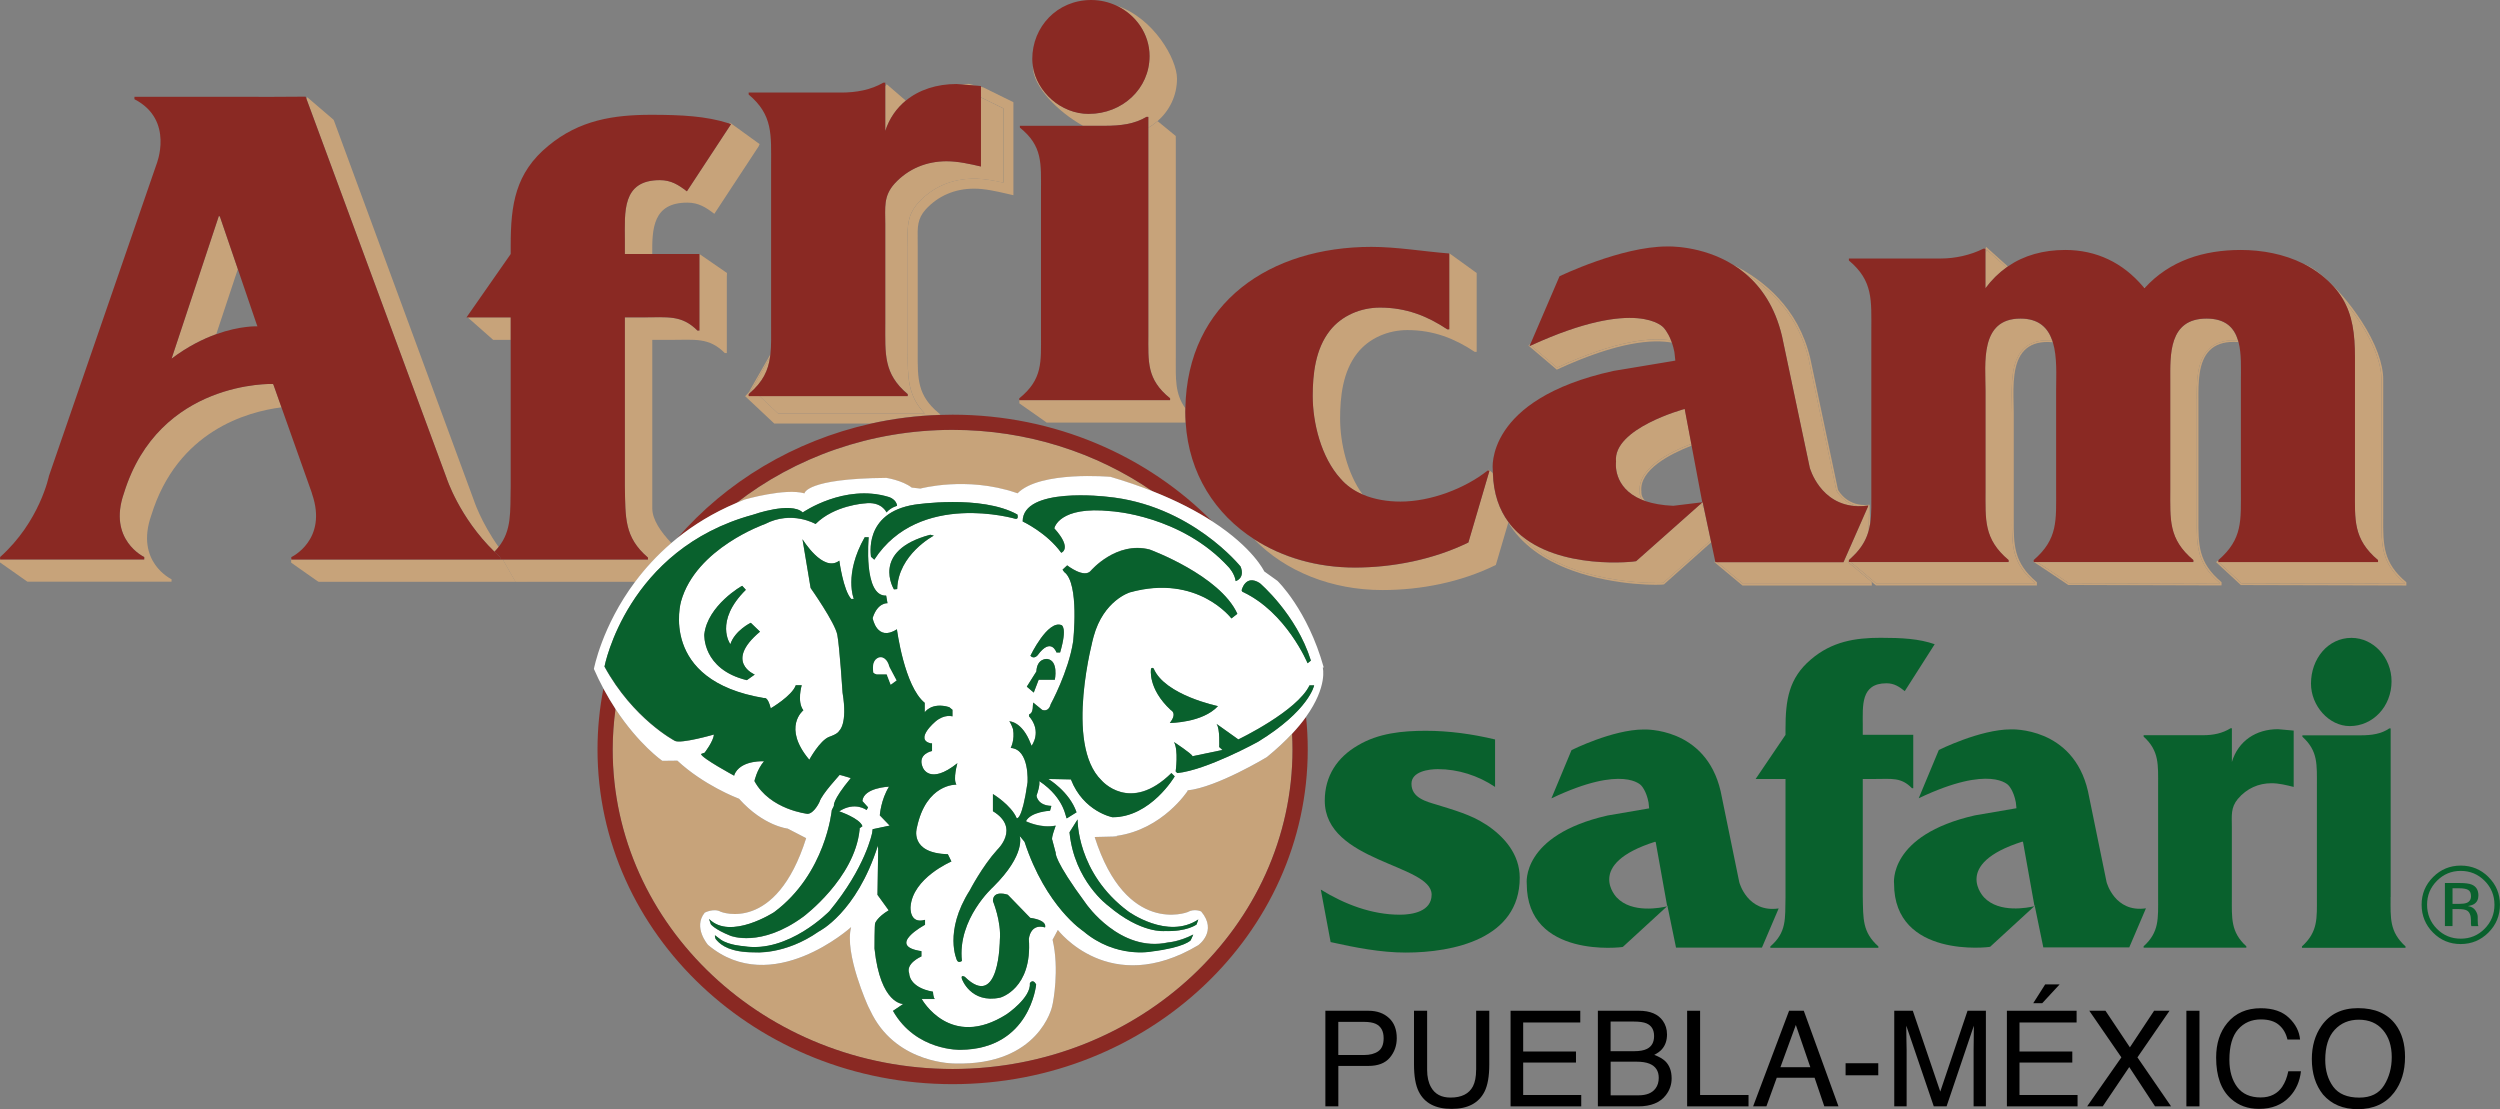
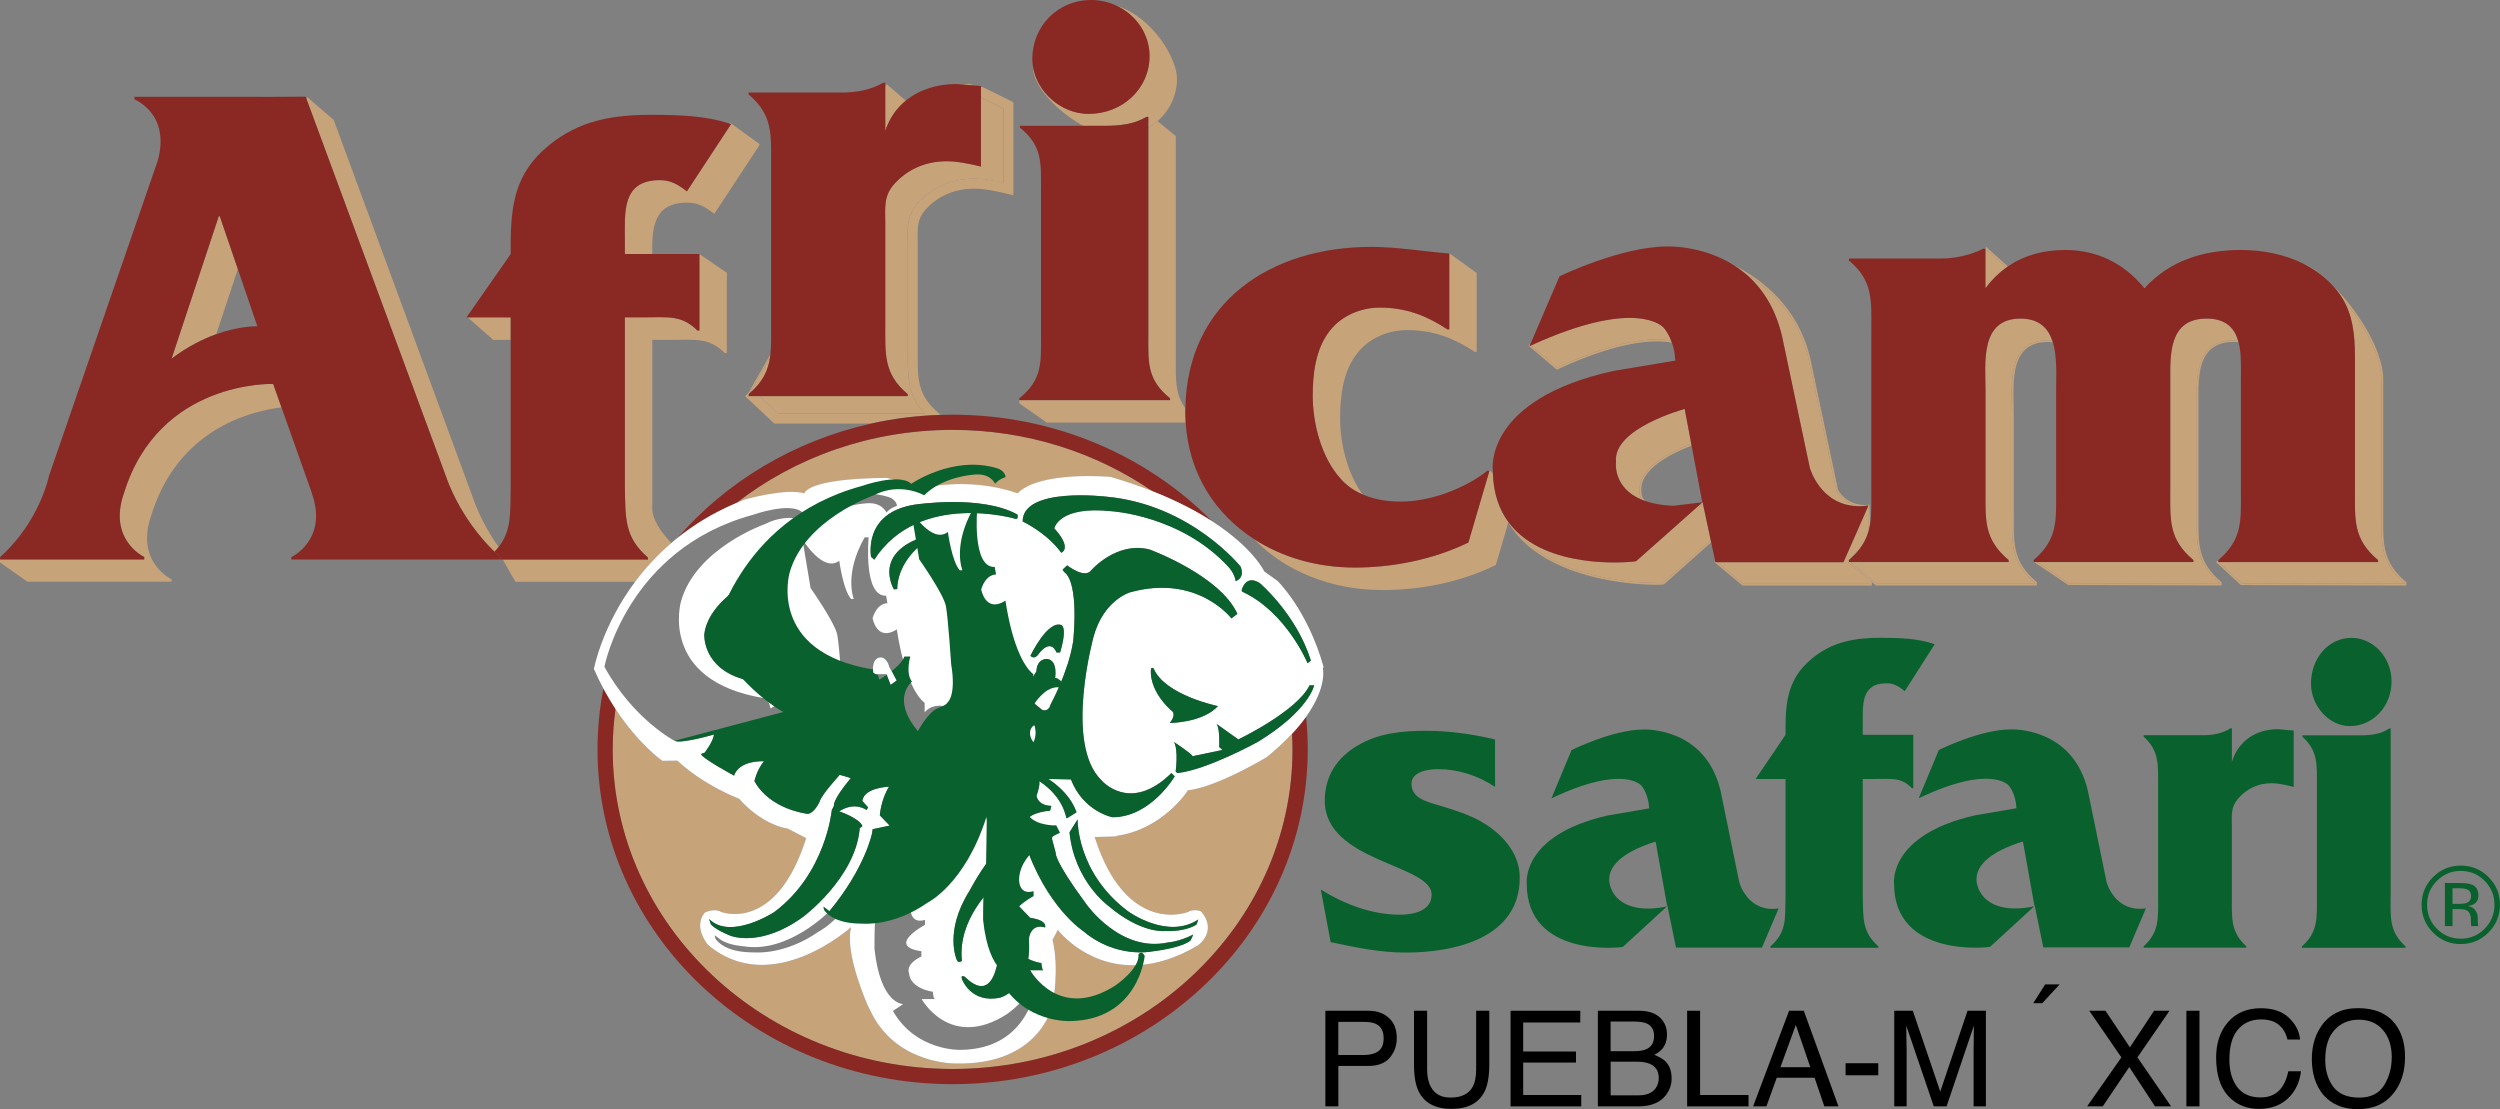
<svg xmlns="http://www.w3.org/2000/svg" id="Capa_2" data-name="Capa 2" viewBox="0 0 622.58 276.22">
  <rect x="0" y="0" width="622.58" height="276.22" fill="#808080" stroke="none" />
  <defs>
    <style>
      .cls-1 {
        fill: none;
      }

      .cls-2 {
        fill: #8a2923;
      }

      .cls-3 {
        fill: #c7a37a;
      }

      .cls-4 {
        fill: #09612d;
      }

      .cls-5 {
        fill: #fff;
      }
    </style>
  </defs>
  <g id="Capa_1-2" data-name="Capa 1">
    <g>
      <path class="cls-1" d="M410.14,261.21c1.19-.59,1.78-1.66,1.78-3.21,0-1.56-.63-2.6-1.9-3.15-.71-.3-1.77-.45-3.18-.45h-5.75v7.38h5.87c1.36,0,2.42-.19,3.18-.57Z" />
      <path class="cls-1" d="M587.42,253.93c-2.46,0-4.47.85-6.03,2.54-1.56,1.69-2.33,4.18-2.33,7.47,0,2.64.66,4.86,1.99,6.68,1.34,1.81,3.51,2.71,6.5,2.71s4.89-1.02,6.16-3.05c1.27-2.04,1.91-4.39,1.91-7.03,0-2.8-.73-5.05-2.2-6.76-1.46-1.71-3.46-2.56-6-2.56Z" />
      <path class="cls-1" d="M410.75,264.89c-.82-.33-1.91-.5-3.26-.5h-6.4v8.38h6.95c1.98,0,3.39-.57,4.23-1.72.53-.72.79-1.6.79-2.63,0-1.73-.77-2.91-2.32-3.53Z" />
      <path class="cls-1" d="M408.76,122.4v.03s0,.03,0,.03c0,.05-.17,1.22.94,2.25.03.03.07.05.1.08,1.82.62,4.08,1.05,6.9,1.16l6.97-.85s.05-.01.08-.02l.15-.03v.02s.03,0,.03,0l-2.66-14.11c-5.21,2.01-13.08,5.98-12.51,11.43Z" />
      <path class="cls-1" d="M342.64,254.99c-.71-.33-1.69-.5-2.93-.5h-6.42v8.25h6.42c1.45,0,2.62-.31,3.52-.92.91-.62,1.36-1.7,1.36-3.26,0-1.75-.65-2.94-1.94-3.57Z" />
      <path class="cls-1" d="M64.11,81.26l-.2-.53-4.68-13.72-5.37,16.19c6.05-2.17,10.25-1.95,10.25-1.95Z" />
      <polygon class="cls-1" points="423.99 125.05 423.93 125.1 424.03 125.26 423.99 125.05" />
      <path class="cls-1" d="M506.63,225.52l-2.83-15.82-.14-.12c-17.73,5.62-9.57,13.89-9.57,13.89,3.79,4.03,11.02,2.56,12.52,2.2l.1-.09v.07c.12-.03.19-.05.19-.05l-.28-.07Z" />
      <path class="cls-1" d="M618.75,219.36c-1.64-1.65-3.62-2.47-5.95-2.47s-4.29.82-5.93,2.47c-1.63,1.64-2.45,3.62-2.45,5.95s.81,4.34,2.43,5.99c1.63,1.65,3.61,2.47,5.95,2.47s4.31-.82,5.95-2.47c1.63-1.65,2.45-3.64,2.45-5.99,0-2.32-.82-4.31-2.45-5.95ZM615.45,230.64s-.02-.07-.03-.11c0-.04-.02-.08-.03-.12l-.04-.35v-.85c0-1.24-.34-2.06-1.01-2.46-.4-.23-1.1-.35-2.1-.35h-1.49v4.23h-1.89v-10.72h3.75c1.33,0,2.31.13,2.93.39,1.11.46,1.66,1.37,1.66,2.71,0,.96-.35,1.66-1.05,2.12-.37.24-.89.41-1.56.52.84.13,1.46.48,1.85,1.05.39.57.58,1.12.59,1.66v.79c0,.25,0,.51.03.8.02.28.05.47.09.56l.07.13h-1.77Z" />
      <polygon class="cls-1" points="443.38 265.77 450.84 265.77 447.22 255.25 443.38 265.77" />
      <path class="cls-1" d="M415.16,225.56l-2.83-15.82-.14-.12c-17.73,5.62-9.57,13.89-9.57,13.89,3.79,4.03,11.01,2.56,12.52,2.2l.1-.1v.07c.12-.03.19-.05.19-.05l-.28-.07Z" />
      <path class="cls-1" d="M615.36,223.17c0-.78-.24-1.3-.72-1.57-.47-.27-1.23-.4-2.27-.4h-1.61v3.88h1.7c.8,0,1.4-.08,1.8-.24.74-.29,1.1-.85,1.1-1.68Z" />
      <path class="cls-3" d="M235.75,40.14c-4.93,0-9.53,1.81-12.98,5.59-2.79,3.12-2.3,5.92-2.3,10.02v24.81c0,7.56-.49,12.49,5.59,17.58v.49h-36.92l4.64,4.36h36.5c-4.27-4.53-4.25-9.14-4.22-15.26v-1.57s0-24.81,0-24.81c0-.55,0-1.07-.02-1.58-.06-3.33-.1-6.21,2.63-9.27,3.59-3.93,8.4-6,13.91-6,2.38,0,4.81.44,7.3,1v-18.49s-5.59-2.75-5.59-2.75v17.2c-2.79-.66-5.75-1.31-8.55-1.31Z" />
      <path class="cls-3" d="M187.26,96.88l4.52-7.99c.03-.22.06-.44.09-.67l-5.46,9.56h0s.85-.91.85-.91h0Z" />
      <path class="cls-3" d="M241.51,20.93l-.3-.04c-.62,0-1.2.05-1.76.13l3.54.29-1.48-.38Z" />
      <path class="cls-3" d="M234.13,103.32v-.15l-.44-.37c-5.2-4.36-5.18-8.38-5.15-15.05v-26.4c0-.56,0-1.1-.01-1.62-.05-3.15-.09-5.24,1.99-7.57,3.1-3.39,7.27-5.18,12.06-5.18,2.6,0,5.39.61,8.26,1.28l1.53.36v-23.17s-7.46-3.67-7.46-3.67l-.61-.16v2.62l5.6,2.75v18.49c-2.5-.56-4.94-1-7.31-1-5.51,0-10.32,2.07-13.91,6-2.74,3.06-2.69,5.94-2.63,9.27,0,.51.02,1.03.02,1.58v26.39c-.03,6.12-.06,10.73,4.22,15.26h-36.5l-4.64-4.36h-2.69v-.32h0s0,0,0,0v-.17c.07-.06.12-.11.19-.17l.62-1.1h0s-.85.9-.85.9l-.85.91,7.24,6.8h24.1c5.56-1.24,11.33-1.98,17.24-2.17Z" />
      <path class="cls-3" d="M225.56,25.06l-4.75-4.09-.34.58v11.03c1.01-3.11,2.79-5.62,5.1-7.52Z" />
      <polygon class="cls-3" points="186.45 98.32 186.45 98.32 186.45 98.32 186.45 98.32" />
      <path class="cls-3" d="M191.78,88.89l-4.52,7.99-.62,1.1c3.4-2.92,4.67-5.75,5.14-9.09Z" />
      <path class="cls-2" d="M186.64,97.98c-.07.06-.12.11-.19.17v.17h0v.33h39.6v-.49c-6.08-5.09-5.59-10.02-5.59-17.58v-24.81c0-4.11-.49-6.9,2.3-10.02,3.45-3.78,8.05-5.59,12.98-5.59,2.79,0,5.75.66,8.55,1.31v-20.05l-1.3-.11-3.54-.29-1.24-.1c-4.93,0-9.35,1.43-12.65,4.15-2.31,1.9-4.08,4.41-5.1,7.52v-12h-.49c-3.12,1.81-6.74,2.46-10.52,2.46h-23.01v.49c6.08,5.09,5.59,10.02,5.59,17.58v39.44c0,2.91.07,5.4-.17,7.65-.02.23-.06.45-.09.67-.46,3.35-1.74,6.17-5.14,9.09Z" />
      <path class="cls-3" d="M459.1,140h-31.47l6.46,5.38h31.62l-.02-.83c-2.05-1.73-4.34-3.65-5.04-4.21l-.07.17-.3-.57.1-.08s.03-.05.04-.07v-.29c.17-.15.31-.29.47-.43.36-.45.83-.91,1.39-1.39,1.61-1.79,2.53-3.56,3.05-5.46l-.17-6-6.07,13.79Z" />
      <path class="cls-3" d="M387.76,91.54c14.99-6.91,23.64-7.56,28.38-6.76-.86-2.21-1.89-3.22-1.89-3.22,0,0-6.44-7.65-32.84,4.4l-.12.09,6.46,5.49Z" />
      <path class="cls-3" d="M457.33,122.17l-.02-.05-6.92-32.79c-2.53-10.68-9.28-17.25-15.78-21.22,3.95,3.31,7.42,8.23,9.16,15.57l6.92,32.79s2.56,9.39,12.02,9.59c-3.72-.76-5.36-3.85-5.38-3.88Z" />
      <path class="cls-3" d="M382.08,136.57c12.06,9.21,31.11,8.64,32.09,8.58l11.85-10.56-1.72-8.08-.59-.94c-.13.03-.25.05-.38.08l-15.9,14.11c-.12.12-19.31,2.38-29.5-7.16,1.19,1.44,2.57,2.77,4.15,3.98Z" />
      <path class="cls-3" d="M408.33,122.42c-.35-3.5,2.53-6.92,8.34-9.89,1.56-.8,3.13-1.47,4.52-2l-1.64-8.69s-17.98,4.82-17.1,13.16c0,0-.95,6.45,6.47,9.47-.67-.94-.61-1.86-.59-2.04Z" />
      <path class="cls-3" d="M423.76,125.09s-.05.01-.08.02l.25-.03v-.02s-.17.03-.17.03Z" />
      <path class="cls-3" d="M408.76,122.46v-.03s0-.03,0-.03c-.57-5.45,7.3-9.41,12.51-11.43l-.08-.44c-1.39.53-2.96,1.2-4.52,2-5.81,2.98-8.69,6.4-8.34,9.89-.02.18-.08,1.1.59,2.04.28.12.58.23.89.33-.03-.03-.07-.05-.1-.08-1.11-1.03-.95-2.2-.94-2.25Z" />
      <path class="cls-3" d="M426.02,134.58l-11.85,10.56c-.98.06-20.03.63-32.09-8.58-1.58-1.21-2.96-2.54-4.15-3.98-.83-.77-1.59-1.63-2.28-2.56l-.03.12c3.15,5.24,8.5,9.25,16,11.96,10.81,3.91,22.54,3.67,22.79,3.41l11.72-10.44-.1-.49Z" />
      <path class="cls-3" d="M465.68,144.54l.02.83h-31.62l-6.46-5.38h-.45l-.07-.31-.07.19-.06.15,6.89,5.74.06.05h32.23l-.03-.89c-.15-.13-.3-.25-.45-.38Z" />
      <path class="cls-3" d="M416.14,84.78c-4.74-.8-13.39-.14-28.38,6.76l-6.46-5.49.12-.09c-.18.08-.35.15-.53.24l.25-.57-.52.42,7.07,6.01.13-.06c15.25-7.04,23.91-7.52,28.52-6.67-.07-.19-.13-.38-.2-.55Z" />
      <path class="cls-3" d="M424.3,126.5l-.26-1.24-.1-.16-.61.54c.13-.03.25-.05.38-.08l.59.94Z" />
      <path class="cls-3" d="M434.6,68.1c6.51,3.97,13.25,10.54,15.78,21.22l6.92,32.79.02.05s1.66,3.12,5.38,3.88c.81.02,1.67-.03,2.59-.16l-.14.31.17,6c.16-.59.29-1.2.39-1.83l-.13-4.43v-.24s-.24.02-.24.02c-5.21.54-7.42-3.36-7.62-3.74l-6.91-32.77c-2.98-12.57-11.71-19.51-19.14-23.24.99.62,1.97,1.32,2.92,2.12Z" />
      <path class="cls-3" d="M123.13,137.41c.38-.4.73-.79,1.05-1.19-4.47-6.28-6.2-11.71-6.2-11.71L83.19,30.1l-.14-.29-6.54-5.6-.19.41,34.85,94.33s3.16,9.89,11.96,18.45Z" />
      <path class="cls-3" d="M68,95.61s-28.43-1.04-37.14,27.22c-4.06,11.63,5.06,15.88,5.06,15.88v.61H.03v-.39l-.03.02v1.11l6.83,4.8h35.89v-.61s-9.12-4.26-5.06-15.88c6.5-21.1,23.99-25.86,32.44-26.93l-1.94-5.48-.16-.36Z" />
      <path class="cls-3" d="M59.23,67.02l-4.48-13.11-.25-.13-11.77,35.52c4.01-3.02,7.84-4.91,11.13-6.09l5.37-16.19Z" />
-       <path class="cls-3" d="M125.22,139.34h-.67s-51.53,0-51.53,0h-.48v-.36l-.03.03v1.11l6.51,4.58.33.18h52.01v-.02h-2.96s-2.13-3.63-3.18-5.53Z" />
      <path class="cls-3" d="M171.06,47.65c-2.14-1.64-3.94-2.79-6.74-2.79-9.53,0-8.71,8.05-8.71,14.95v3.45h6.82c-.05-6.32.17-12.8,8.72-12.8,2.79,0,4.6,1.15,6.74,2.79l11.01-16.76.27-.6-7.42-5.37-.24.2c.18.06.37.11.56.17l-11.01,16.76Z" />
      <polygon class="cls-3" points="116.46 79.03 122.81 84.63 127.19 84.63 127.19 79.03 116.46 79.03" />
      <path class="cls-3" d="M167.2,135.24c-2.65-2.78-4.7-5.8-4.76-8.53v-42.07h4.6c6.08,0,9.53-.66,13.47,3.29h.49v-19.06l.05-.88-6.85-4.72h-.03v19.06h-.49c-3.94-3.94-7.4-3.29-13.48-3.29h-4.6v42.07c.16,7.89-.16,12.65,5.75,17.75v.49h-36.14c1.05,1.9,3.16,5.58,3.18,5.53h29.79c2.42-3.25,5.4-6.53,9.01-9.63Z" />
      <path class="cls-3" d="M295.2,101.69c-2.66-3.67-2.39-7.46-2.39-12.78v-54.2.27s-.01-1.11-.01-1.11l-4.52-3.7c-.71.62-1.48,1.17-2.3,1.65v51.48c0,6.83-.46,11.14,5.41,15.89v.45h-37.54v.81l6.45,4.53.36.26h34.62c-.06-.88-.09-1.77-.09-2.68,0-.3.02-.58.02-.87Z" />
      <path class="cls-3" d="M285.51,29.1h.46v2.71c.82-.48,1.59-1.03,2.3-1.65,2.97-2.6,4.84-6.33,4.84-10.6,0-4.81-5.78-15.07-14.99-18.14-.06-.02-.11-.03-.17-.05,4.92,2.27,8.32,7.11,8.32,12.59,0,8.17-6.8,14.4-15.15,14.4-6.93,0-12.95-5.48-13.91-11.88,0,.04,0,.08,0,.12,0,4.88,6.18,11.22,12.51,14.73h5.27c4.17,0,7.57-.45,10.51-2.23Z" />
      <path class="cls-3" d="M360.91,82.02h-.49c-4.93-3.29-10.19-5.42-16.76-5.42-4.77,0-9.53,1.97-12.49,5.75-3.62,4.6-4.27,10.85-4.27,16.27,0,6.74,2.14,15.28,6.9,20.54,1.51,1.78,3.42,3.08,5.53,3.98-3.85-5.28-5.6-12.83-5.6-18.92,0-5.42.66-11.67,4.27-16.27,2.96-3.78,7.72-5.75,12.49-5.75,6.57,0,11.83,2.14,16.76,5.42h.49v-19.63s-6.8-4.91-6.8-4.91l-.1.03s.04,0,.07,0v18.9Z" />
      <path class="cls-3" d="M371.76,117.82c-.58-.5-.98-.84-1.02-.87.01,0-.04.09-.14.23h.33l-5.26,17.91c-8.71,4.27-18.57,6.24-28.27,6.24s-18.03-2.5-25.13-7.09c7.85,8.12,19.43,12.7,31.97,12.7,9.7,0,19.56-1.97,28.27-6.24l3.1-10.55.03-.12c-2.27-3.07-3.74-7.05-3.89-12.21Z" />
      <path class="cls-3" d="M586.45,121.91c0,7.56-.49,12.32,5.75,17.58v.49h-39.64s-.02.01-.03.02c.79.74,3.91,3.62,5.67,5.25l40.61.11v-.17c-5.81-4.93-5.79-9.4-5.76-16.14,0-.5,0-1.02,0-1.54v-33.03c0-5.86-4.42-13.9-9.71-20.13,2.49,4.14,3.09,8.82,3.09,14.53v33.03Z" />
      <path class="cls-3" d="M494.43,63.09v8.7c1.54-2.07,3.29-3.79,5.23-5.18l-4.88-4.39c-.13.29-.24.58-.35.87Z" />
      <path class="cls-3" d="M552.81,145.37v-.17c-5.81-4.93-5.79-9.4-5.75-16.14,0-.5,0-1.02,0-1.54v-27.99c-.02-4.26-.04-9.57,2.92-12.54,1.49-1.49,3.62-2.25,6.34-2.25.34,0,.68.01,1,.04-.94-3.12-3.07-5.42-7.83-5.42-9.53,0-9.04,9.2-9.04,15.45v27.11c0,7.56-.49,12.32,5.75,17.58v.49h-38.86c.98.61,3.11,2.05,7.89,5.27l37.59.11Z" />
      <path class="cls-3" d="M467.33,145.37h39.47v-.17c-5.81-4.93-5.79-9.4-5.75-16.14,0-.5,0-1.02,0-1.54v-24.65c0-.73-.02-1.5-.03-2.31-.1-4.67-.23-10.47,2.82-13.59,1.45-1.48,3.51-2.23,6.14-2.23.37,0,.72.02,1.07.05-1.09-3.14-3.34-5.43-7.9-5.43-10.19,0-8.71,11.17-8.71,17.91v24.65c0,7.56-.49,12.32,5.75,17.58v.49h-39.3c.61.44,2.17,1.76,6.45,5.38Z" />
      <path class="cls-3" d="M534.11,71.71c-.13-.09-.25-.18-.38-.27.1.12.2.23.3.35.03-.03.05-.05.08-.08Z" />
      <path class="cls-3" d="M593.5,129.06c0-.5,0-1.02,0-1.55v-33.03c0-3.92-1.89-9.03-5.33-14.38-3.01-4.69-6.99-9.21-10.64-12.1-1.44-1.14-2.73-1.88-3.99-2.35,1.6.8,3.12,1.74,4.52,2.86,2.35,1.86,4.05,3.79,5.29,5.85,5.29,6.23,9.71,14.27,9.71,20.13v33.03c0,.53,0,1.04,0,1.54-.03,6.74-.05,11.21,5.76,16.14v.17l-40.61-.11c-1.77-1.63-4.88-4.51-5.67-5.25,0,0,.02-.01.03-.02h-.13v-.45c-.12.1-.25.19-.37.29l-.19.15.17.17c.22.22,5.69,5.27,5.93,5.49l.06.06,41,.11h.22v-.81l-.08-.07c-5.73-4.83-5.71-9.22-5.68-15.87Z" />
      <polygon class="cls-3" points="506.42 139.63 506.3 139.79 506.43 139.91 506.43 139.62 506.42 139.63" />
      <path class="cls-3" d="M460.89,139.06c.51-.47.98-.93,1.39-1.39-.56.47-1.03.94-1.39,1.39Z" />
      <path class="cls-3" d="M511.05,84.78c-.35-.03-.7-.05-1.07-.05-2.63,0-4.7.75-6.14,2.23-3.05,3.12-2.92,8.92-2.82,13.59.02.81.03,1.59.03,2.31v24.65c0,.53,0,1.04,0,1.54-.03,6.74-.05,11.21,5.75,16.14v.17h-39.47c-4.28-3.63-5.84-4.94-6.45-5.38h-.46v-.2s-.03.05-.04.07l-.1.08.3.57.07-.17c.69.56,2.98,2.48,5.04,4.21.15.13.3.25.45.38.34.29.67.57.98.83l.06.05h40.07v-.81l-.08-.07c-5.73-4.83-5.71-9.22-5.68-15.87,0-.5,0-1.02,0-1.55v-24.65c0-.73-.02-1.51-.04-2.32-.1-4.58-.23-10.29,2.69-13.27,1.38-1.41,3.29-2.1,5.83-2.1.43,0,.83.03,1.22.07-.05-.15-.1-.31-.15-.46Z" />
      <path class="cls-3" d="M494.43,63.09c.11-.29.22-.58.35-.87l4.88,4.39c.12-.09.25-.17.37-.26l-5.4-4.85-.13.27c-.03.06-.05.12-.08.18v1.15Z" />
      <path class="cls-3" d="M557.31,84.77c-.32-.02-.65-.04-1-.04-2.72,0-4.85.76-6.34,2.25-2.96,2.96-2.94,8.27-2.92,12.54v27.99c0,.53,0,1.04,0,1.54-.03,6.74-.05,11.21,5.75,16.14v.17l-37.59-.11c-4.77-3.22-6.9-4.66-7.89-5.27h-.83l.07.07.04-.03c.78.49,5.34,3.55,8.41,5.62l.06.04,37.95.11h.22v-.81l-.08-.07c-5.73-4.83-5.71-9.22-5.68-15.87,0-.5,0-1.02,0-1.55v-28c-.02-4.18-.04-9.39,2.79-12.23,1.42-1.43,3.39-2.12,6.03-2.12.39,0,.77.02,1.13.05-.04-.15-.08-.3-.13-.46Z" />
      <path class="cls-3" d="M315.48,188.56s-12.46,7.55-19.77,8.29l.06.11s-6.22,9.63-17.7,11.21l.11.09-.94.08-4.57.11-.04.06c7.88,24.61,23.1,18.65,23.1,18.65,1.75-.99,3.41-.16,3.41-.16,4.15,4.95-.76,8.41-.76,8.41-22.09,13.14-34.94-3.81-34.94-3.81l-1.31,2.44c1.75,7.43.07,15.73.07,15.73l-.2.92s-3.2,14.71-24.17,14.17c0,0-14,.2-20.53-12.04l-1.11-2.22s-5.98-13.14-4.23-19.71c0,0-19.68,17.82-35.64,4.44,0,0-3.81-4.36-.82-8.04,0,0,2.27-1.19,4.02-.21,0,0,13.7,5.5,21.24-18.34l-4.58-2.37h.02s-6.08-.63-12.15-7.44l-.48-.2s-8.35-3.19-14.88-9.29l-3.76.04s-5.83-4.03-11.66-12.91c-.45,3.3-.7,6.66-.7,10.07,0,43.88,37.98,79.58,84.65,79.58s84.65-35.7,84.65-79.58c0-1.31-.04-2.61-.11-3.9-1.7,1.83-3.77,3.77-6.29,5.83Z" />
      <path class="cls-3" d="M183.3,125.32c.71-.3,1.42-.6,2.15-.89,0,0,10.06-2.91,14.89-1.54,0,0,.28-3.69,20.38-3.85,0,0,3.95.59,6.34,2.42l2.15.24s11.47-3.11,23.7,1.01l.49.17c5.59-5.69,23.16-4.1,23.16-4.1,3.87,1.14,7.36,2.35,10.52,3.6-13.99-9.62-31.22-15.32-49.85-15.32-20.47,0-39.26,6.87-53.91,18.27Z" />
      <path class="cls-2" d="M321.77,182.73c.07,1.29.11,2.59.11,3.9,0,43.88-37.98,79.58-84.65,79.58s-84.65-35.7-84.65-79.58c0-3.41.26-6.77.7-10.07-1.02-1.54-2.03-3.24-3.01-5.08-.96,4.91-1.47,9.98-1.47,15.15,0,45.97,39.67,83.36,88.43,83.36s88.44-37.4,88.44-83.36c0-2.73-.14-5.44-.42-8.1-.94,1.32-2.08,2.72-3.47,4.2Z" />
      <path class="cls-2" d="M183.3,125.32c14.65-11.41,33.45-18.27,53.91-18.27,18.63,0,35.85,5.7,49.85,15.32,6.18,2.44,11.04,5.03,14.85,7.5-16.16-16.35-39.18-26.6-64.7-26.6-1.03,0-2.06.02-3.09.06-5.91.19-11.68.93-17.24,2.17-19.25,4.29-36.1,14.52-48.22,28.53,4.07-3.27,8.9-6.26,14.63-8.7Z" />
      <path class="cls-5" d="M153.27,176.56c5.83,8.88,11.66,12.91,11.66,12.91l3.76-.04c6.54,6.1,14.88,9.29,14.88,9.29l.48.2c6.08,6.81,12.15,7.44,12.15,7.44h-.02s4.58,2.37,4.58,2.37c-7.55,23.84-21.24,18.34-21.24,18.34-1.75-.99-4.02.21-4.02.21-2.99,3.67.82,8.04.82,8.04,15.95,13.38,35.64-4.44,35.64-4.44-1.75,6.58,4.23,19.71,4.23,19.71l1.11,2.22c6.53,12.24,20.53,12.04,20.53,12.04,20.97.55,24.17-14.17,24.17-14.17l.2-.92s1.68-8.29-.07-15.73l1.31-2.44s12.85,16.95,34.94,3.81c0,0,4.92-3.46.76-8.41,0,0-1.67-.83-3.41.16,0,0-15.23,5.95-23.1-18.65l.04-.06,4.57-.11.94-.08-.11-.09c11.48-1.58,17.7-11.21,17.7-11.21l-.06-.11c7.31-.74,19.77-8.29,19.77-8.29,2.51-2.05,4.58-4,6.29-5.83,1.38-1.48,2.53-2.89,3.47-4.2,5.46-7.63,4.17-12.28,4.17-12.28l.24-.03c-4.02-14.38-11.53-21.56-11.53-21.56l-3.28-2.35s-2.68-5.81-12.91-12.45c-3.82-2.47-8.68-5.06-14.85-7.5-3.15-1.25-6.64-2.46-10.52-3.6,0,0-17.57-1.58-23.16,4.1l-.49-.17c-12.23-4.12-23.7-1.01-23.7-1.01l-2.15-.24c-2.39-1.83-6.34-2.42-6.34-2.42-20.09.16-20.38,3.85-20.38,3.85-4.82-1.37-14.89,1.54-14.89,1.54-.74.28-1.44.58-2.15.89-5.73,2.43-10.56,5.43-14.63,8.7-.5.4-.99.81-1.47,1.22-3.61,3.1-6.59,6.39-9.01,9.63-8.34,11.16-10.29,21.75-10.29,21.75.75,1.73,1.54,3.34,2.36,4.86.99,1.84,2,3.54,3.01,5.08ZM260.24,230.95c-3.7-1.07-4.02,2.87-4.02,2.87.9,12.48-7.14,14.62-7.14,14.62-7.39,1.56-9.53-4.68-9.53-4.68-.33-1.15.74-.49.74-.49,8.62,8.46,8.71-9.12,8.71-9.12.41-4.68-1.72-9.69-1.72-9.77,0-2.86,3.7-1.56,3.7-1.56l5.58,5.75c4.52.66,3.7,2.38,3.7,2.38ZM280.97,226.97s9.77,7.13,17.45,2l-.44,1.25s-2.36,1.82-7.9,1.63c0,0-5.86.72-14.12-6.31,0,0-8.42-6.11-9.62-18.28l2.01-3.2s-.3,13.3,12.61,22.91ZM313.3,184.71s-12.81,7.06-20.12,7.8l-.41-.41s.74-5.26-.41-7.31c0,0,4.52,2.96,4.6,3.53l7.47-1.56-.82-.74s.25-4.6-.66-5.75l5.42,3.86s14.62-6.98,17.74-13.47h1.15s-1.23,6.24-13.96,14.04ZM291.57,176.83c-5.83-5.42-4.93-10.27-4.93-10.27.25-.49.66-.08.66-.08,2.79,6.65,16.01,9.36,16.01,9.36-3.86,4.19-11.99,4.19-11.99,4.19,1.97-2.46.25-3.2.25-3.2ZM326.45,164.51l-.82.66s-5.26-12.73-16.26-17.82l-.16-.33s.9-4.11,4.52-1.81c0,0,9.12,7.72,12.73,19.3ZM275.62,123.69c21.02,1.97,33.34,17.41,33.34,17.41,1.15,2.96-1.23,3.61-1.23,3.61-.25-1.89-1.72-3.45-1.72-3.45-11.83-12.98-29.24-13.96-29.24-13.96-13.14-1.4-14.21,4.27-14.21,4.27,4.6,5.09,1.73,6.08,1.73,6.08-3.61-5.01-9.61-7.8-9.61-7.8,0-8.71,20.94-6.16,20.94-6.16ZM258.42,163.15s-.9,1.15-1.81.16c0,0,4.27-8.95,7.72-7.64,0,0,1.56.41-.33,6.82h-.9s-1.31-3.94-4.68.66ZM262.69,169.27h-4.02l-1.23,3.2-1.72-1.48,2.38-3.78c.16-3.37,2.71-3.12,2.71-3.12,2.87.41,1.89,5.17,1.89,5.17ZM256.64,185.12l.25.58s2.71-3.53-.66-7.39l.08-.49s.9,0,.9-2.14l.08-.74,2.22,1.81s1.56.74,2.14-1.4c0,0,4.44-8.13,5.58-15.6,0,0,1.64-14.54-2.22-17.33l-.41-.58,1.15-1.07s4.27,3.37,5.91,1.31c0,0,6.32-7.39,14.62-5.26,0,0,17.49,6.41,21.85,16.01l-1.48,1.15s-8.46-11.17-25.29-6.49c0,0-6.57,1.97-9.03,11,0,0-7.39,26.77,1.97,35.81,0,0,7.06,8.38,17.41-1.81l.82.82s-5.97,10.18-15.5,10.18c0,0-7.23-1.37-10.35-9.42l-5.64-.11s5.26,3.11,7.04,8.3c0,0-2.2,1.34-2.41,1.5-.33.25-.24-4.84-6.87-9.28,0,0,.3.86-.69,3.65,0,0,.21,2.43,3.7,2.54l-.33,1.2s-4.81.22-6.01,2.62c0,0,3.72,1.86,7.43,1.09,0,0-1.2,3.15-.87,3.54l.86,3.23s-.54,1.72,7.57,12.7c0,0,8.46,12.26,20.44,9.62,0,0,2.7-.15,6.25-1.96l-.64,1.41s-1.4,1.77-9.76,2.81c0,0-8.87,1.82-17.01-5.08,0,0-9.28-5.99-14.61-22.24l-1.21-1.46s1.69,4.49-6.61,12.7c0,0-8.93,7.99-7.78,18.42,0,0-.82.66-1.23-.16,0,0-3.37-7.06,3.2-17.41,0,0,3.05-5.91,6.83-10.1,0,0,5.83-5.42-1.07-9.61v-4.27s4.52,2.71,5.91,6c0,0,1.31.9,2.71-8.87,0,0,.57-8.29-4.19-8.62,0,0,1.07-1.97.57-4.68,0,0-.66-1.89-.99-1.97,0,0,3.2-.08,5.34,5.5ZM227.82,125.67s16.51-2.55,25.54,2.46c0,0,.41,1.23-.49,1.07,0,0-23.98-7.06-35.15,10.18l-.82-.74c.08,0-2.14-10.92,10.92-12.98ZM232.55,133.39s-8.89,4.66-9.12,13.31l-.81.07s-5.89-9.61,9.04-13.6l.89.22ZM150.53,165.99s5.58-29.24,36.96-37.78c0,0,9.44-3.37,12.4-.57,0,0,10.34-7.17,21.3-3.89l.25.08s1.78.57,1.94,2.16c0,0-1.54.38-2.63,1.64,0,0-1.15-2.85-5.48-2.24,0,0-7.5.44-12.18,5.12,0,0-5.91-3.45-12.57,0,0,0-17.25,6-20.94,19.3,0,0-5.67,19.71,20.7,24.06,0,0,.9-.49,1.64,2.55,0,0,5.34-3.12,6.24-5.75h1.48s-1.23,4.11.41,6.24c0,0-5.34,4.19,1.48,12.32,0,0,2.6-4.82,4.98-5.72,0,0,2.09-.66,2.47-1.5,0,0,2.14-1.65.84-9.45,0,0-.74-11.42-1.31-14.45-.57-3.04-6.65-11.66-6.65-11.66l-2.03-12.15s5.15,8.46,9.17,5.34c0,0,.99,7.39,2.96,9.53h.66s-2.55-6.08,2.71-15.36h.99s-1.4,14.78,4.35,14.54l.33,1.89s-2.46-.25-3.7,3.7c0,0,1.04,6,6.05,2.8,0,0,1.82,14.18,6.92,18.31v2.38s1.65-2.63,6.09-1.31l.82.66v1.64s-1.97-.66-4.27,1.31c0,0-5.26,4.43-1.15,5.42h.33v1.89s-3.78.74-2.3,4.11c0,0,1.64,4.52,8.62-1.07,0,0-1.15,3.94-.25,5.34,0,0-7.56-.33-9.85,10.76,0,0-1.97,6.32,7.72,6.57l.89,1.81s-9.69,4.11-10.18,11.33c0,0-.33,4.35,3.61,3.2v1.23s-9.86,5.26-.9,6.57v1.31s-4.02,1.72-3.04,4.27c0,0-.08,3.45,5.91,4.52,0,0,.08,1.64.49,1.81h-3.29s7.06,12.81,21.19,3.78c0,0,6.08-4.11,5.75-7.72,0,0,.74-1.23,1.56.33,0,0-1.48,16.1-18.81,16.26,0,0-11.09.41-16.84-9.69l2.55-1.72s-5.67.16-7.15-13.8c0,0,0-6.16.16-6.32,0,0,.49-1.48,3.37-3.2l-2.79-3.86.17-11.2-.08-1.04c-5.33,16.81-14.72,21.38-14.72,21.38-8.47,5.93-16.03,5.18-16.03,5.18-5.87.02-8.2-1.72-9.29-2.92l-.35-.41c-.24-.64-.18-.92-.18-.92l1.49,1.12c2.05,1.39,5.71,1.61,5.71,1.61,11.11,1.81,21.32-8.74,21.32-8.74,9.02-10.92,10.63-19.49,10.63-19.49l.12-.91,4.25-.9-2.46-2.55s.25-3.86,2.3-7.15c0,0-6.32.22-6.65,3.59l1.42,1.56-.36.68s-2.85-2.25-6.84.32c0,0,5.14,1.73,5.8,3.7l-.7.51v.31c-1.2,12.17-13.99,21.69-13.99,21.69-10.66,7.84-18.17,4.77-18.17,4.77-4-1.6-4.89-2.87-4.89-2.87l-.44-1.31c5.32,5.37,16.2-1.69,16.2-1.69,12.91-9.61,14.36-25.41,14.36-25.41l.54-1.08s-.57-1.15,4.19-6.9c0,0-2.79-.88-2.79-.79s-4.43,4.76-5.01,6.73c0,0-1.31,2.87-2.96,2.96,0,0-9.37-1.01-13.23-8.16,0,0,.58-2.79,2.38-4.93,0,0-5.17-.33-7.06,2.71,0,0-.49.82-.33.9,0,0-8.21-4.43-8.29-5.42l.9-.33s2.22-2.87,2.3-4.52c0,0-8.21,2.38-9.77,1.56,0,0-10.35-5.42-17.49-18.48ZM187.95,167.99l-1.97,1.4c-11.17-2.71-10.59-11.42-10.59-11.42.82-7.23,9.44-12.15,9.44-12.07l.9.99c-7.97,7.88-3.86,13.55-3.86,13.55,1.15-3.45,5.09-5.34,5.09-5.34l2.3,2.22c-9.03,7.56-1.31,10.68-1.31,10.68Z" />
      <path class="cls-2" d="M124.55,138.74v.6h36.81v-.49c-5.92-5.09-5.59-9.86-5.75-17.75v-42.07h4.6c6.08,0,9.53-.66,13.48,3.29h.49v-19.06h0s-11.75,0-11.75,0h-6.82v-3.45c0-6.9-.82-14.95,8.71-14.95,2.79,0,4.6,1.15,6.74,2.79l11.01-16.76c-.18-.06-.37-.11-.56-.17-5.61-1.81-11.85-2.13-19.33-2.13-9.37,0-17.91,1.31-25.63,7.72-8.22,6.74-9.37,14.62-9.37,24.81v2.14l-11.01,15.78h11.01v42.07c-.14,6.52.28,10.91-3.01,15.11-.31.4-.66.8-1.05,1.19.46.45.93.89,1.42,1.33Z" />
      <path class="cls-2" d="M291.38,99.19c-5.87-4.75-5.41-9.06-5.41-15.89V29.1h-.46c-2.94,1.78-6.34,2.23-10.51,2.23h-21.02v.45c5.72,4.6,5.26,8.91,5.26,15.89v35.64c0,6.83.46,11.14-5.41,15.89v.45h37.56v-.45Z" />
      <path class="cls-2" d="M271.13,28.36c8.35,0,15.15-6.24,15.15-14.4,0-5.48-3.4-10.32-8.32-12.59-1.88-.87-3.98-1.37-6.21-1.37-8.5,0-14.68,6.68-14.68,14.7,0,.6.06,1.2.15,1.79.97,6.4,6.98,11.88,13.91,11.88Z" />
      <path class="cls-2" d="M365.68,135.1l5.26-17.91h-.49c-5.59,4.44-14.13,7.72-21.69,7.72-3.16,0-6.48-.51-9.42-1.77-2.11-.91-4.02-2.2-5.53-3.98-4.77-5.26-6.9-13.8-6.9-20.54,0-5.42.66-11.67,4.27-16.27,2.96-3.78,7.72-5.75,12.49-5.75,6.57,0,11.83,2.14,16.76,5.42h.49v-18.9s-.04,0-.07,0c-6.39-.5-12.94-1.64-19.33-1.64-25.03,0-45.87,13.67-46.32,40.21,0,.29-.02.58-.02.87,0,.91.04,1.8.09,2.68.81,12.8,7.4,22.81,17.01,29.01,7.11,4.59,15.86,7.09,25.13,7.09s19.56-1.97,28.27-6.24Z" />
      <path class="cls-2" d="M73.03,139.34h51.53v-.61c-.49-.44-.96-.88-1.42-1.33-8.8-8.55-11.96-18.45-11.96-18.45L76.32,24.63l-.21-.56-8.58.05-13.82-.02h-20.23v.61c10.04,5.17,5.47,16.27,5.47,16.27L12.2,118.5s-2.28,11.4-12.17,20.22v.61h35.89v-.61s-9.12-4.26-5.06-15.88c8.71-28.26,37.14-27.22,37.14-27.22l.16.36,1.94,5.48,7.55,21.27.07.28c3.95,11.48-5.17,15.73-5.17,15.73v.61h.48ZM54.5,53.78l.25.13,4.48,13.11,4.68,13.72.2.53s-4.2-.22-10.25,1.95c-3.29,1.18-7.12,3.07-11.13,6.09l11.77-35.52Z" />
      <path class="cls-2" d="M427.62,140h31.47l6.07-13.79.14-.31c-.92.13-1.78.17-2.59.16-9.46-.2-12.02-9.59-12.02-9.59l-6.92-32.79c-1.74-7.34-5.22-12.26-9.16-15.57-.95-.8-1.93-1.49-2.92-2.12-7.96-4.99-16.54-4.61-16.54-4.61-11.45,0-26.78,7.42-26.78,7.42l-7.23,16.83-.25.57c.18-.08.35-.16.53-.24,26.4-12.05,32.84-4.4,32.84-4.4,0,0,1.02,1.01,1.89,3.22.07.17.13.37.2.55.24.69.46,1.46.63,2.36l.23,2.11-15.41,2.57c-32.24,7.1-30.06,24.59-30.06,24.59,0,.3.03.57.04.86.15,5.16,1.62,9.15,3.89,12.21.69.94,1.46,1.79,2.28,2.56,10.19,9.54,29.38,7.28,29.5,7.16l15.9-14.11.61-.54.06-.05.04.21.26,1.24,1.72,8.08.1.49.98,4.61.07.31h.45ZM423.92,125.08l-.25.03-6.97.85c-2.82-.12-5.08-.55-6.9-1.16-.31-.1-.6-.22-.89-.33-7.42-3.02-6.47-9.47-6.47-9.47-.88-8.33,17.1-13.16,17.1-13.16l1.64,8.69.08.44,2.66,14.11h-.01Z" />
      <path class="cls-2" d="M552.44,139.98h39.77v-.49c-6.24-5.26-5.75-10.02-5.75-17.58v-33.03c0-5.71-.6-10.38-3.09-14.53-1.24-2.06-2.94-3.99-5.29-5.85-1.4-1.11-2.92-2.06-4.52-2.86-4.76-2.37-10.24-3.39-15.53-3.39-9.16,0-17.68,2.61-23.91,9.45-.03.03-.05.05-.08.08-.1-.12-.2-.23-.3-.35-5.06-6.01-11.68-9.18-19.42-9.18-5.5,0-10.29,1.35-14.28,4.09-.12.09-.25.17-.37.26-1.94,1.39-3.69,3.11-5.23,5.18v-9.85h0s-.49-.01-.49-.01c-3.29,1.64-7.07,2.46-10.68,2.46h-22.84v.49c6.08,5.09,5.59,9.86,5.59,17.58v39.44c0,3.3.09,6.02-.28,8.47-.09.63-.22,1.23-.39,1.83-.52,1.9-1.44,3.67-3.05,5.46-.41.46-.88.92-1.39,1.39-.16.14-.3.29-.47.43v.49h39.77v-.49c-6.24-5.26-5.75-10.02-5.75-17.58v-24.65c0-6.74-1.48-17.91,8.71-17.91,4.57,0,6.81,2.29,7.9,5.43.05.15.1.3.15.46,1.13,3.69.82,8.42.82,12.02v24.65c0,7.72.49,12.32-5.59,17.58v.49h39.77v-.49c-6.24-5.26-5.75-10.02-5.75-17.58v-27.11c0-6.24-.49-15.45,9.04-15.45,4.76,0,6.89,2.3,7.83,5.42.05.15.09.3.13.46.76,2.93.58,6.5.58,9.57v27.11c0,7.72.49,12.32-5.59,17.58v.49Z" />
      <path class="cls-4" d="M216.9,138.64l.82.74c11.17-17.25,35.15-10.18,35.15-10.18.9.16.49-1.07.49-1.07-9.03-5.01-25.54-2.46-25.54-2.46-13.06,2.05-10.84,12.98-10.92,12.98Z" />
      <path class="cls-4" d="M264.28,137.66s2.87-.99-1.73-6.08c0,0,1.07-5.67,14.21-4.27,0,0,17.41.99,29.24,13.96,0,0,1.48,1.56,1.72,3.45,0,0,2.38-.66,1.23-3.61,0,0-12.32-15.44-33.34-17.41,0,0-20.94-2.55-20.94,6.16,0,0,6,2.79,9.61,7.8Z" />
      <path class="cls-4" d="M260.8,164.1s-2.55-.25-2.71,3.12l-2.38,3.78,1.72,1.48,1.23-3.2h4.02s.99-4.76-1.89-5.17Z" />
      <path class="cls-4" d="M264,162.49c1.89-6.41.33-6.82.33-6.82-3.45-1.31-7.72,7.64-7.72,7.64.9.99,1.81-.16,1.81-.16,3.37-4.6,4.68-.66,4.68-.66h.9Z" />
      <path class="cls-4" d="M309.21,147.02l.16.33c11,5.09,16.26,17.82,16.26,17.82l.82-.66c-3.61-11.58-12.73-19.3-12.73-19.3-3.61-2.3-4.52,1.81-4.52,1.81Z" />
      <path class="cls-4" d="M252.28,181.59c.49,2.71-.57,4.68-.57,4.68,4.76.33,4.19,8.62,4.19,8.62-1.4,9.77-2.71,8.87-2.71,8.87-1.4-3.29-5.91-6-5.91-6v4.27c6.9,4.19,1.07,9.61,1.07,9.61-3.78,4.19-6.83,10.1-6.83,10.1-6.57,10.35-3.2,17.41-3.2,17.41.41.82,1.23.16,1.23.16-1.15-10.43,7.78-18.42,7.78-18.42,8.29-8.21,6.61-12.7,6.61-12.7l1.21,1.46c5.33,16.25,14.61,22.24,14.61,22.24,8.14,6.9,17.01,5.08,17.01,5.08,8.36-1.04,9.76-2.81,9.76-2.81l.64-1.41c-3.54,1.81-6.25,1.96-6.25,1.96-11.98,2.63-20.44-9.62-20.44-9.62-8.12-10.98-7.57-12.7-7.57-12.7l-.86-3.23c-.33-.39.87-3.54.87-3.54-3.72.77-7.43-1.09-7.43-1.09,1.2-2.4,6.01-2.62,6.01-2.62l.33-1.2c-3.5-.11-3.7-2.54-3.7-2.54.99-2.79.69-3.65.69-3.65,6.63,4.44,6.54,9.53,6.87,9.28.22-.16,2.41-1.5,2.41-1.5-1.78-5.19-7.04-8.3-7.04-8.3l5.64.11c3.12,8.05,10.35,9.42,10.35,9.42,9.53,0,15.5-10.18,15.5-10.18l-.82-.82c-10.35,10.18-17.41,1.81-17.41,1.81-9.36-9.03-1.97-35.81-1.97-35.81,2.46-9.03,9.03-11,9.03-11,16.84-4.68,25.29,6.49,25.29,6.49l1.48-1.15c-4.35-9.61-21.85-16.01-21.85-16.01-8.29-2.14-14.62,5.26-14.62,5.26-1.64,2.05-5.91-1.31-5.91-1.31l-1.15,1.07.41.58c3.86,2.79,2.22,17.33,2.22,17.33-1.15,7.47-5.58,15.6-5.58,15.6-.57,2.14-2.14,1.4-2.14,1.4l-2.22-1.81-.08.74c0,2.14-.9,2.14-.9,2.14l-.08.49c3.37,3.86.66,7.39.66,7.39l-.25-.58c-2.14-5.58-5.34-5.5-5.34-5.5.33.08.99,1.97.99,1.97Z" />
-       <path class="cls-4" d="M168.02,184.47c1.56.82,9.77-1.56,9.77-1.56-.08,1.64-2.3,4.52-2.3,4.52l-.9.33c.08.99,8.29,5.42,8.29,5.42-.16-.08.33-.9.33-.9,1.89-3.04,7.06-2.71,7.06-2.71-1.81,2.14-2.38,4.93-2.38,4.93,3.86,7.14,13.23,8.16,13.23,8.16,1.64-.08,2.96-2.96,2.96-2.96.57-1.97,5.01-6.65,5.01-6.73s2.79.79,2.79.79c-4.76,5.75-4.19,6.9-4.19,6.9l-.54,1.08s-1.45,15.81-14.36,25.41c0,0-10.88,7.07-16.2,1.69l.44,1.31s.89,1.27,4.89,2.87c0,0,7.5,3.07,18.17-4.77,0,0,12.79-9.52,13.99-21.69v-.31s.7-.51.7-.51c-.66-1.97-5.8-3.7-5.8-3.7,4-2.57,6.84-.32,6.84-.32l.36-.68-1.42-1.56c.33-3.37,6.65-3.59,6.65-3.59-2.05,3.29-2.3,7.15-2.3,7.15l2.46,2.55-4.25.9-.12.91s-1.61,8.57-10.63,19.49c0,0-10.21,10.55-21.32,8.74,0,0-3.66-.22-5.71-1.61l-1.49-1.12s-.06.28.18.92l.35.41c1.09,1.2,3.42,2.94,9.29,2.92,0,0,7.56.74,16.03-5.18,0,0,9.39-4.57,14.72-21.38l.08,1.04-.17,11.2,2.79,3.86c-2.87,1.72-3.37,3.2-3.37,3.2-.16.16-.16,6.32-.16,6.32,1.48,13.96,7.15,13.8,7.15,13.8l-2.55,1.72c5.75,10.1,16.84,9.69,16.84,9.69,17.33-.16,18.81-16.26,18.81-16.26-.82-1.56-1.56-.33-1.56-.33.33,3.61-5.75,7.72-5.75,7.72-14.13,9.03-21.19-3.78-21.19-3.78h3.29c-.41-.16-.49-1.81-.49-1.81-6-1.07-5.91-4.52-5.91-4.52-.99-2.55,3.04-4.27,3.04-4.27v-1.31c-8.95-1.31.9-6.57.9-6.57v-1.23c-3.94,1.15-3.61-3.2-3.61-3.2.49-7.23,10.18-11.33,10.18-11.33l-.89-1.81c-9.69-.25-7.72-6.57-7.72-6.57,2.3-11.09,9.85-10.76,9.85-10.76-.9-1.4.25-5.34.25-5.34-6.98,5.58-8.62,1.07-8.62,1.07-1.48-3.37,2.3-4.11,2.3-4.11v-1.89h-.33c-4.11-.99,1.15-5.42,1.15-5.42,2.3-1.97,4.27-1.31,4.27-1.31v-1.64l-.82-.66c-4.44-1.31-6.09,1.31-6.09,1.31v-2.38c-5.09-4.12-6.92-18.31-6.92-18.31-5.01,3.2-6.05-2.8-6.05-2.8,1.23-3.94,3.7-3.7,3.7-3.7l-.33-1.89c-5.75.25-4.35-14.54-4.35-14.54h-.99c-5.26,9.28-2.71,15.36-2.71,15.36h-.66c-1.97-2.14-2.96-9.53-2.96-9.53-4.02,3.12-9.17-5.34-9.17-5.34l2.03,12.15s6.08,8.62,6.65,11.66c.57,3.04,1.31,14.45,1.31,14.45,1.29,7.8-.84,9.45-.84,9.45-.38.84-2.47,1.5-2.47,1.5-2.38.9-4.98,5.72-4.98,5.72-6.82-8.13-1.48-12.32-1.48-12.32-1.64-2.14-.41-6.24-.41-6.24h-1.48c-.9,2.63-6.24,5.75-6.24,5.75-.74-3.04-1.64-2.55-1.64-2.55-26.36-4.35-20.7-24.06-20.7-24.06,3.7-13.3,20.94-19.3,20.94-19.3,6.65-3.45,12.57,0,12.57,0,4.68-4.68,12.18-5.12,12.18-5.12,4.32-.6,5.48,2.24,5.48,2.24,1.09-1.26,2.63-1.64,2.63-1.64-.16-1.59-1.94-2.16-1.94-2.16l-.25-.08c-10.96-3.28-21.3,3.89-21.3,3.89-2.96-2.79-12.4.57-12.4.57-31.37,8.54-36.96,37.78-36.96,37.78,7.14,13.06,17.49,18.48,17.49,18.48ZM219.08,163.71s1.66-.4,2.4,2.38l1.78,3.36-1.45,1.05-1-2.59h-2.5c-.38,0-.82-.43-.82-.43-.55-3.55,1.59-3.76,1.59-3.76Z" />
+       <path class="cls-4" d="M168.02,184.47c1.56.82,9.77-1.56,9.77-1.56-.08,1.64-2.3,4.52-2.3,4.52l-.9.33c.08.99,8.29,5.42,8.29,5.42-.16-.08.33-.9.33-.9,1.89-3.04,7.06-2.71,7.06-2.71-1.81,2.14-2.38,4.93-2.38,4.93,3.86,7.14,13.23,8.16,13.23,8.16,1.64-.08,2.96-2.96,2.96-2.96.57-1.97,5.01-6.65,5.01-6.73s2.79.79,2.79.79c-4.76,5.75-4.19,6.9-4.19,6.9l-.54,1.08s-1.45,15.81-14.36,25.41c0,0-10.88,7.07-16.2,1.69l.44,1.31s.89,1.27,4.89,2.87c0,0,7.5,3.07,18.17-4.77,0,0,12.79-9.52,13.99-21.69v-.31s.7-.51.7-.51c-.66-1.97-5.8-3.7-5.8-3.7,4-2.57,6.84-.32,6.84-.32l.36-.68-1.42-1.56c.33-3.37,6.65-3.59,6.65-3.59-2.05,3.29-2.3,7.15-2.3,7.15l2.46,2.55-4.25.9-.12.91s-1.61,8.57-10.63,19.49l-1.49-1.12s-.06.28.18.92l.35.41c1.09,1.2,3.42,2.94,9.29,2.92,0,0,7.56.74,16.03-5.18,0,0,9.39-4.57,14.72-21.38l.08,1.04-.17,11.2,2.79,3.86c-2.87,1.72-3.37,3.2-3.37,3.2-.16.16-.16,6.32-.16,6.32,1.48,13.96,7.15,13.8,7.15,13.8l-2.55,1.72c5.75,10.1,16.84,9.69,16.84,9.69,17.33-.16,18.81-16.26,18.81-16.26-.82-1.56-1.56-.33-1.56-.33.33,3.61-5.75,7.72-5.75,7.72-14.13,9.03-21.19-3.78-21.19-3.78h3.29c-.41-.16-.49-1.81-.49-1.81-6-1.07-5.91-4.52-5.91-4.52-.99-2.55,3.04-4.27,3.04-4.27v-1.31c-8.95-1.31.9-6.57.9-6.57v-1.23c-3.94,1.15-3.61-3.2-3.61-3.2.49-7.23,10.18-11.33,10.18-11.33l-.89-1.81c-9.69-.25-7.72-6.57-7.72-6.57,2.3-11.09,9.85-10.76,9.85-10.76-.9-1.4.25-5.34.25-5.34-6.98,5.58-8.62,1.07-8.62,1.07-1.48-3.37,2.3-4.11,2.3-4.11v-1.89h-.33c-4.11-.99,1.15-5.42,1.15-5.42,2.3-1.97,4.27-1.31,4.27-1.31v-1.64l-.82-.66c-4.44-1.31-6.09,1.31-6.09,1.31v-2.38c-5.09-4.12-6.92-18.31-6.92-18.31-5.01,3.2-6.05-2.8-6.05-2.8,1.23-3.94,3.7-3.7,3.7-3.7l-.33-1.89c-5.75.25-4.35-14.54-4.35-14.54h-.99c-5.26,9.28-2.71,15.36-2.71,15.36h-.66c-1.97-2.14-2.96-9.53-2.96-9.53-4.02,3.12-9.17-5.34-9.17-5.34l2.03,12.15s6.08,8.62,6.65,11.66c.57,3.04,1.31,14.45,1.31,14.45,1.29,7.8-.84,9.45-.84,9.45-.38.84-2.47,1.5-2.47,1.5-2.38.9-4.98,5.72-4.98,5.72-6.82-8.13-1.48-12.32-1.48-12.32-1.64-2.14-.41-6.24-.41-6.24h-1.48c-.9,2.63-6.24,5.75-6.24,5.75-.74-3.04-1.64-2.55-1.64-2.55-26.36-4.35-20.7-24.06-20.7-24.06,3.7-13.3,20.94-19.3,20.94-19.3,6.65-3.45,12.57,0,12.57,0,4.68-4.68,12.18-5.12,12.18-5.12,4.32-.6,5.48,2.24,5.48,2.24,1.09-1.26,2.63-1.64,2.63-1.64-.16-1.59-1.94-2.16-1.94-2.16l-.25-.08c-10.96-3.28-21.3,3.89-21.3,3.89-2.96-2.79-12.4.57-12.4.57-31.37,8.54-36.96,37.78-36.96,37.78,7.14,13.06,17.49,18.48,17.49,18.48ZM219.08,163.71s1.66-.4,2.4,2.38l1.78,3.36-1.45,1.05-1-2.59h-2.5c-.38,0-.82-.43-.82-.43-.55-3.55,1.59-3.76,1.59-3.76Z" />
      <path class="cls-4" d="M189.27,157.31l-2.3-2.22s-3.94,1.89-5.09,5.34c0,0-4.11-5.67,3.86-13.55l-.9-.99c0-.08-8.62,4.85-9.44,12.07,0,0-.57,8.71,10.59,11.42l1.97-1.4s-7.72-3.12,1.31-10.68Z" />
      <path class="cls-4" d="M222.62,146.77l.81-.07c.22-8.65,9.12-13.31,9.12-13.31l-.89-.22c-14.93,3.99-9.04,13.6-9.04,13.6Z" />
      <path class="cls-4" d="M256.55,228.57l-5.58-5.75s-3.7-1.3-3.7,1.56c0,.08,2.14,5.09,1.72,9.77,0,0-.08,17.57-8.71,9.12,0,0-1.07-.66-.74.49,0,0,2.14,6.24,9.53,4.68,0,0,8.05-2.14,7.14-14.62,0,0,.33-3.94,4.02-2.87,0,0,.82-1.72-3.7-2.38Z" />
      <path class="cls-4" d="M308.38,184.14l-5.42-3.86c.9,1.15.66,5.75.66,5.75l.82.74-7.47,1.56c-.08-.57-4.6-3.53-4.6-3.53,1.15,2.05.41,7.31.41,7.31l.41.41c7.31-.74,20.12-7.8,20.12-7.8,12.73-7.8,13.96-14.04,13.96-14.04h-1.15c-3.12,6.49-17.74,13.47-17.74,13.47Z" />
      <path class="cls-4" d="M303.31,175.85s-13.22-2.71-16.01-9.36c0,0-.41-.41-.66.08,0,0-.9,4.85,4.93,10.27,0,0,1.72.74-.25,3.2,0,0,8.13,0,11.99-4.19Z" />
      <path class="cls-4" d="M268.35,204.07l-2.01,3.2c1.2,12.17,9.62,18.28,9.62,18.28,8.26,7.03,14.12,6.31,14.12,6.31,5.55.19,7.9-1.63,7.9-1.63l.44-1.25c-7.68,5.13-17.45-2-17.45-2-12.91-9.61-12.61-22.91-12.61-22.91Z" />
      <path class="cls-5" d="M218.31,167.91h2.5s1,2.59,1,2.59l1.45-1.05-1.78-3.36c-.74-2.78-2.4-2.38-2.4-2.38,0,0-2.14.2-1.59,3.76,0,0,.44.44.82.44Z" />
      <path class="cls-4" d="M467.01,193.99c4.12,0,6.45-.46,9.12,2.29h.33v-13.29h-12.57v-2.41c0-4.81-.56-10.42,5.9-10.42,1.89,0,3.11.8,4.56,1.95l7.45-11.68c-3.89-1.37-8.23-1.6-13.46-1.6-6.34,0-12.12.92-17.35,5.38-5.56,4.7-6.34,10.19-6.34,17.3v1.49l-7.45,11h7.45v29.32c-.11,5.5.33,8.82-3.78,12.37v.34h26.91v-.34c-4-3.55-3.78-6.87-3.89-12.37v-29.32h3.11Z" />
      <path class="cls-4" d="M369.98,205.3c-3.56-2.39-8.13-3.64-12.13-4.89-2.67-.8-6.35-1.7-6.35-5.23,0-3.07,4.34-3.64,6.57-3.64,5.01,0,10.02,1.59,14.25,4.43v-11.82c-5.68-1.36-11.47-2.16-17.25-2.16s-11.8.57-16.92,3.64c-5.12,2.95-8.24,7.61-8.24,13.75,0,15.34,26.61,15.8,26.61,23.41,0,4.2-4.79,5-7.9,5-7.01,0-13.8-2.61-19.7-6.25l2.45,13.07c6.12,1.36,12.47,2.61,18.7,2.61,11.8,0,28.39-3.41,28.39-18.64,0-5.8-3.79-10.23-8.46-13.3Z" />
      <path class="cls-4" d="M555.48,181.36c-2.02,1.27-4.35,1.73-6.79,1.73h-14.86v.35c3.93,3.56,3.61,7.02,3.61,12.31v27.6c0,5.41.32,8.74-3.61,12.31v.34h25.58v-.34c-3.93-3.57-3.61-7.02-3.61-12.31v-17.37c0-2.88-.32-4.83,1.49-7.02,2.23-2.65,5.2-3.91,8.39-3.91,1.8,0,3.71.46,5.52.92v-14.03l-3.93-.35c-5.41,0-9.87,2.88-11.46,8.17v-8.4h-.32Z" />
      <path class="cls-4" d="M595.35,223.37v-41.98h-.32c-2.02,1.38-4.35,1.73-7.22,1.73h-14.44v.35c3.93,3.57,3.61,6.9,3.61,12.31v27.6c0,5.29.32,8.63-3.72,12.31v.34h25.79v-.34c-4.03-3.68-3.72-7.02-3.72-12.31Z" />
      <path class="cls-4" d="M595.57,169.66c0-5.87-4.46-10.81-9.98-10.81-5.84,0-10.08,5.18-10.08,11.39,0,5.52,4.46,10.58,9.66,10.58,5.73,0,10.4-4.83,10.4-11.16Z" />
      <path class="cls-4" d="M442.94,226.23c-7.78,1.15-9.8-6.51-9.8-6.51l-4.64-22.65c-3.71-16.12-19.19-15.4-19.19-15.4-7.68,0-17.95,5.13-17.95,5.13l-5.01,12.02c18-8.57,22.37-3.2,22.37-3.2,0,0,1.28,1.28,1.82,4.23l.15,1.46-10.33,1.77c-21.65,4.92-20.15,16.99-20.15,16.99,0,18.74,23.83,15.86,23.93,15.74l11-10.1c-1.51.36-8.73,1.83-12.52-2.2,0,0-8.16-8.27,9.57-13.89l.14.12,2.83,15.82.28.07s-.07.02-.18.05l2.12,10.3h21.4l4.16-9.74Z" />
      <path class="cls-4" d="M415.14,225.71s.08-.02.12-.03v-.07s-.12.1-.12.1Z" />
      <path class="cls-4" d="M494.09,223.47s-8.16-8.27,9.57-13.89l.14.12,2.83,15.82.28.07s-.07.02-.18.05l2.12,10.3h21.4l4.16-9.74c-7.78,1.15-9.8-6.51-9.8-6.51l-4.64-22.65c-3.71-16.12-19.19-15.4-19.19-15.4-7.68,0-17.95,5.13-17.95,5.13l-5.01,12.02c18-8.57,22.37-3.2,22.37-3.2,0,0,1.28,1.28,1.82,4.23l.15,1.46-10.33,1.77c-21.65,4.92-20.15,16.99-20.15,16.99,0,18.74,23.83,15.86,23.93,15.74l11-10.1c-1.51.36-8.73,1.83-12.52-2.2Z" />
      <path class="cls-4" d="M506.61,225.66s.08-.02.12-.03v-.07s-.12.09-.12.09Z" />
      <path d="M340.77,251.71h-10.71v23.81h3.23v-10.07h7.49c2.4,0,4.18-.69,5.33-2.06,1.16-1.38,1.73-3,1.73-4.86,0-2.16-.65-3.84-1.95-5.02-1.3-1.2-3-1.8-5.12-1.8ZM343.22,261.81c-.9.62-2.07.92-3.52.92h-6.42v-8.25h6.42c1.24,0,2.22.17,2.93.5,1.3.63,1.94,1.82,1.94,3.57,0,1.56-.45,2.64-1.36,3.26Z" />
      <path d="M367.6,266.43c0,1.72-.27,3.09-.79,4.1-.98,1.87-2.84,2.8-5.58,2.8-2.28,0-3.9-.86-4.86-2.59-.65-1.15-.97-2.58-.97-4.31v-14.72h-3.27v13.37c0,2.93.39,5.18,1.18,6.76,1.44,2.88,4.17,4.31,8.19,4.31,4.02,0,6.75-1.44,8.2-4.31.79-1.58,1.18-3.83,1.18-6.76v-13.37h-3.27v14.72Z" />
      <polygon points="379.32 264.61 392.47 264.61 392.47 261.86 379.32 261.86 379.32 254.63 393.54 254.63 393.54 251.71 376.18 251.71 376.18 275.52 393.78 275.52 393.78 272.69 379.32 272.69 379.32 264.61" />
      <path d="M411.95,262.7c.83-.42,1.47-.89,1.91-1.39.85-.96,1.28-2.19,1.28-3.7,0-1.29-.35-2.42-1.04-3.4-1.18-1.66-3.16-2.5-5.95-2.5h-10.23v23.81h10.07c3.13,0,5.42-.93,6.86-2.79.96-1.24,1.44-2.63,1.44-4.17,0-1.83-.53-3.26-1.6-4.3-.61-.58-1.52-1.11-2.74-1.57ZM401.09,254.4h5.75c1.4,0,2.46.15,3.18.45,1.26.54,1.9,1.59,1.9,3.15,0,1.55-.59,2.62-1.78,3.21-.76.38-1.82.57-3.18.57h-5.87v-7.38ZM412.28,271.05c-.84,1.15-2.25,1.72-4.23,1.72h-6.95v-8.38h6.4c1.35,0,2.44.17,3.26.5,1.54.63,2.32,1.8,2.32,3.53,0,1.03-.26,1.9-.79,2.63Z" />
      <polygon points="423.38 251.71 420.15 251.71 420.15 275.52 435.44 275.52 435.44 272.69 423.38 272.69 423.38 251.71" />
      <path d="M445.54,251.71l-8.96,23.81h3.31l2.58-7.13h9.42l2.42,7.13h3.53l-8.64-23.81h-3.65ZM443.38,265.77l3.84-10.52,3.61,10.52h-7.46Z" />
      <rect x="459.61" y="264.78" width="8.14" height="3" />
      <path d="M483.19,271.84l-6.84-20.13h-4.62v23.81h3.08v-14.05c0-.56-.02-1.44-.05-2.63-.02-1.2-.03-2.09-.03-2.67v-.73l6.84,20.08h3.19l6.79-20.08c0,1.29-.01,2.49-.03,3.61-.02,1.12-.03,1.93-.03,2.42v14.05h3.06v-23.81h-4.57l-6.79,20.13Z" />
-       <polygon points="502.92 264.61 516.07 264.61 516.07 261.86 502.92 261.86 502.92 254.63 517.14 254.63 517.14 251.71 499.78 251.71 499.78 275.52 517.38 275.52 517.38 272.69 502.92 272.69 502.92 264.61" />
      <polygon points="508.58 249.83 512.91 245.15 509.31 245.15 506.34 249.83 508.58 249.83" />
      <polygon points="540.28 251.71 536.44 251.71 530.41 260.82 524.33 251.71 520.3 251.71 528.29 263.32 519.76 275.52 523.65 275.52 530.25 265.73 536.67 275.52 540.67 275.52 532.29 263.32 540.28 251.71" />
      <rect x="544.48" y="251.71" width="3.26" height="23.81" />
      <path d="M568.41,270.56c-1.24,1.83-3.05,2.74-5.43,2.74-2.58,0-4.53-.86-5.84-2.59-1.3-1.74-1.95-4-1.95-6.79,0-3.4.72-5.93,2.16-7.57,1.45-1.65,3.34-2.48,5.69-2.48,1.92,0,3.41.45,4.47,1.35,1.07.9,1.78,2.11,2.14,3.65h3.14c-.18-2.02-1.11-3.83-2.77-5.41-1.66-1.59-4-2.38-7.02-2.38-3.53,0-6.31,1.22-8.32,3.66-1.86,2.25-2.79,5.13-2.79,8.64,0,4.63,1.24,8.05,3.71,10.26,1.88,1.68,4.2,2.51,6.97,2.51,3.21,0,5.76-1.02,7.65-3.06,1.58-1.7,2.51-3.8,2.79-6.31h-3.15c-.32,1.57-.82,2.83-1.48,3.79Z" />
      <path d="M587.23,251.06c-4.02,0-7.06,1.47-9.11,4.41-1.6,2.29-2.4,5.05-2.4,8.27,0,3.57.93,6.52,2.8,8.85,2.1,2.42,4.98,3.63,8.64,3.63,3.92,0,6.94-1.38,9.06-4.15,1.8-2.36,2.71-5.31,2.71-8.87,0-3.29-.79-5.98-2.37-8.09-2.02-2.7-5.13-4.05-9.34-4.05ZM593.71,270.29c-1.27,2.03-3.32,3.05-6.16,3.05-2.99,0-5.16-.9-6.5-2.71-1.33-1.82-1.99-4.04-1.99-6.68,0-3.3.78-5.79,2.33-7.47,1.56-1.7,3.57-2.54,6.03-2.54,2.54,0,4.54.85,6,2.56,1.47,1.71,2.2,3.96,2.2,6.76,0,2.65-.64,4.99-1.91,7.03Z" />
      <path class="cls-4" d="M617.06,229.94c-.02-.28-.03-.55-.03-.8v-.79c0-.54-.2-1.09-.59-1.66-.39-.57-1.01-.92-1.85-1.05.66-.11,1.18-.28,1.56-.52.7-.45,1.05-1.16,1.05-2.12,0-1.35-.55-2.25-1.66-2.71-.62-.26-1.6-.39-2.93-.39h-3.75v10.72h1.89v-4.23h1.49c1,0,1.7.12,2.1.35.67.4,1.01,1.22,1.01,2.46v.85l.04.35s.02.08.03.12c0,.04.02.07.03.11h1.77l-.07-.13c-.04-.09-.08-.27-.09-.56ZM614.26,224.85c-.4.16-1,.24-1.8.24h-1.7v-3.88h1.61c1.05,0,1.8.13,2.27.4.48.27.72.79.72,1.57,0,.82-.37,1.38-1.1,1.68Z" />
      <path class="cls-4" d="M619.72,218.41c-1.91-1.9-4.21-2.85-6.92-2.85-2.69,0-4.98.95-6.88,2.85-1.91,1.91-2.86,4.2-2.86,6.89s.94,5.02,2.83,6.93c1.9,1.92,4.2,2.87,6.9,2.87s5.01-.96,6.92-2.87c1.91-1.92,2.86-4.23,2.86-6.93,0-2.7-.95-4.99-2.86-6.89ZM618.75,231.29c-1.63,1.65-3.61,2.47-5.95,2.47s-4.31-.82-5.95-2.47c-1.62-1.65-2.43-3.64-2.43-5.99s.82-4.31,2.45-5.95c1.64-1.65,3.62-2.47,5.93-2.47s4.31.82,5.95,2.47c1.63,1.64,2.45,3.62,2.45,5.95,0,2.34-.82,4.34-2.45,5.99Z" />
    </g>
  </g>
</svg>